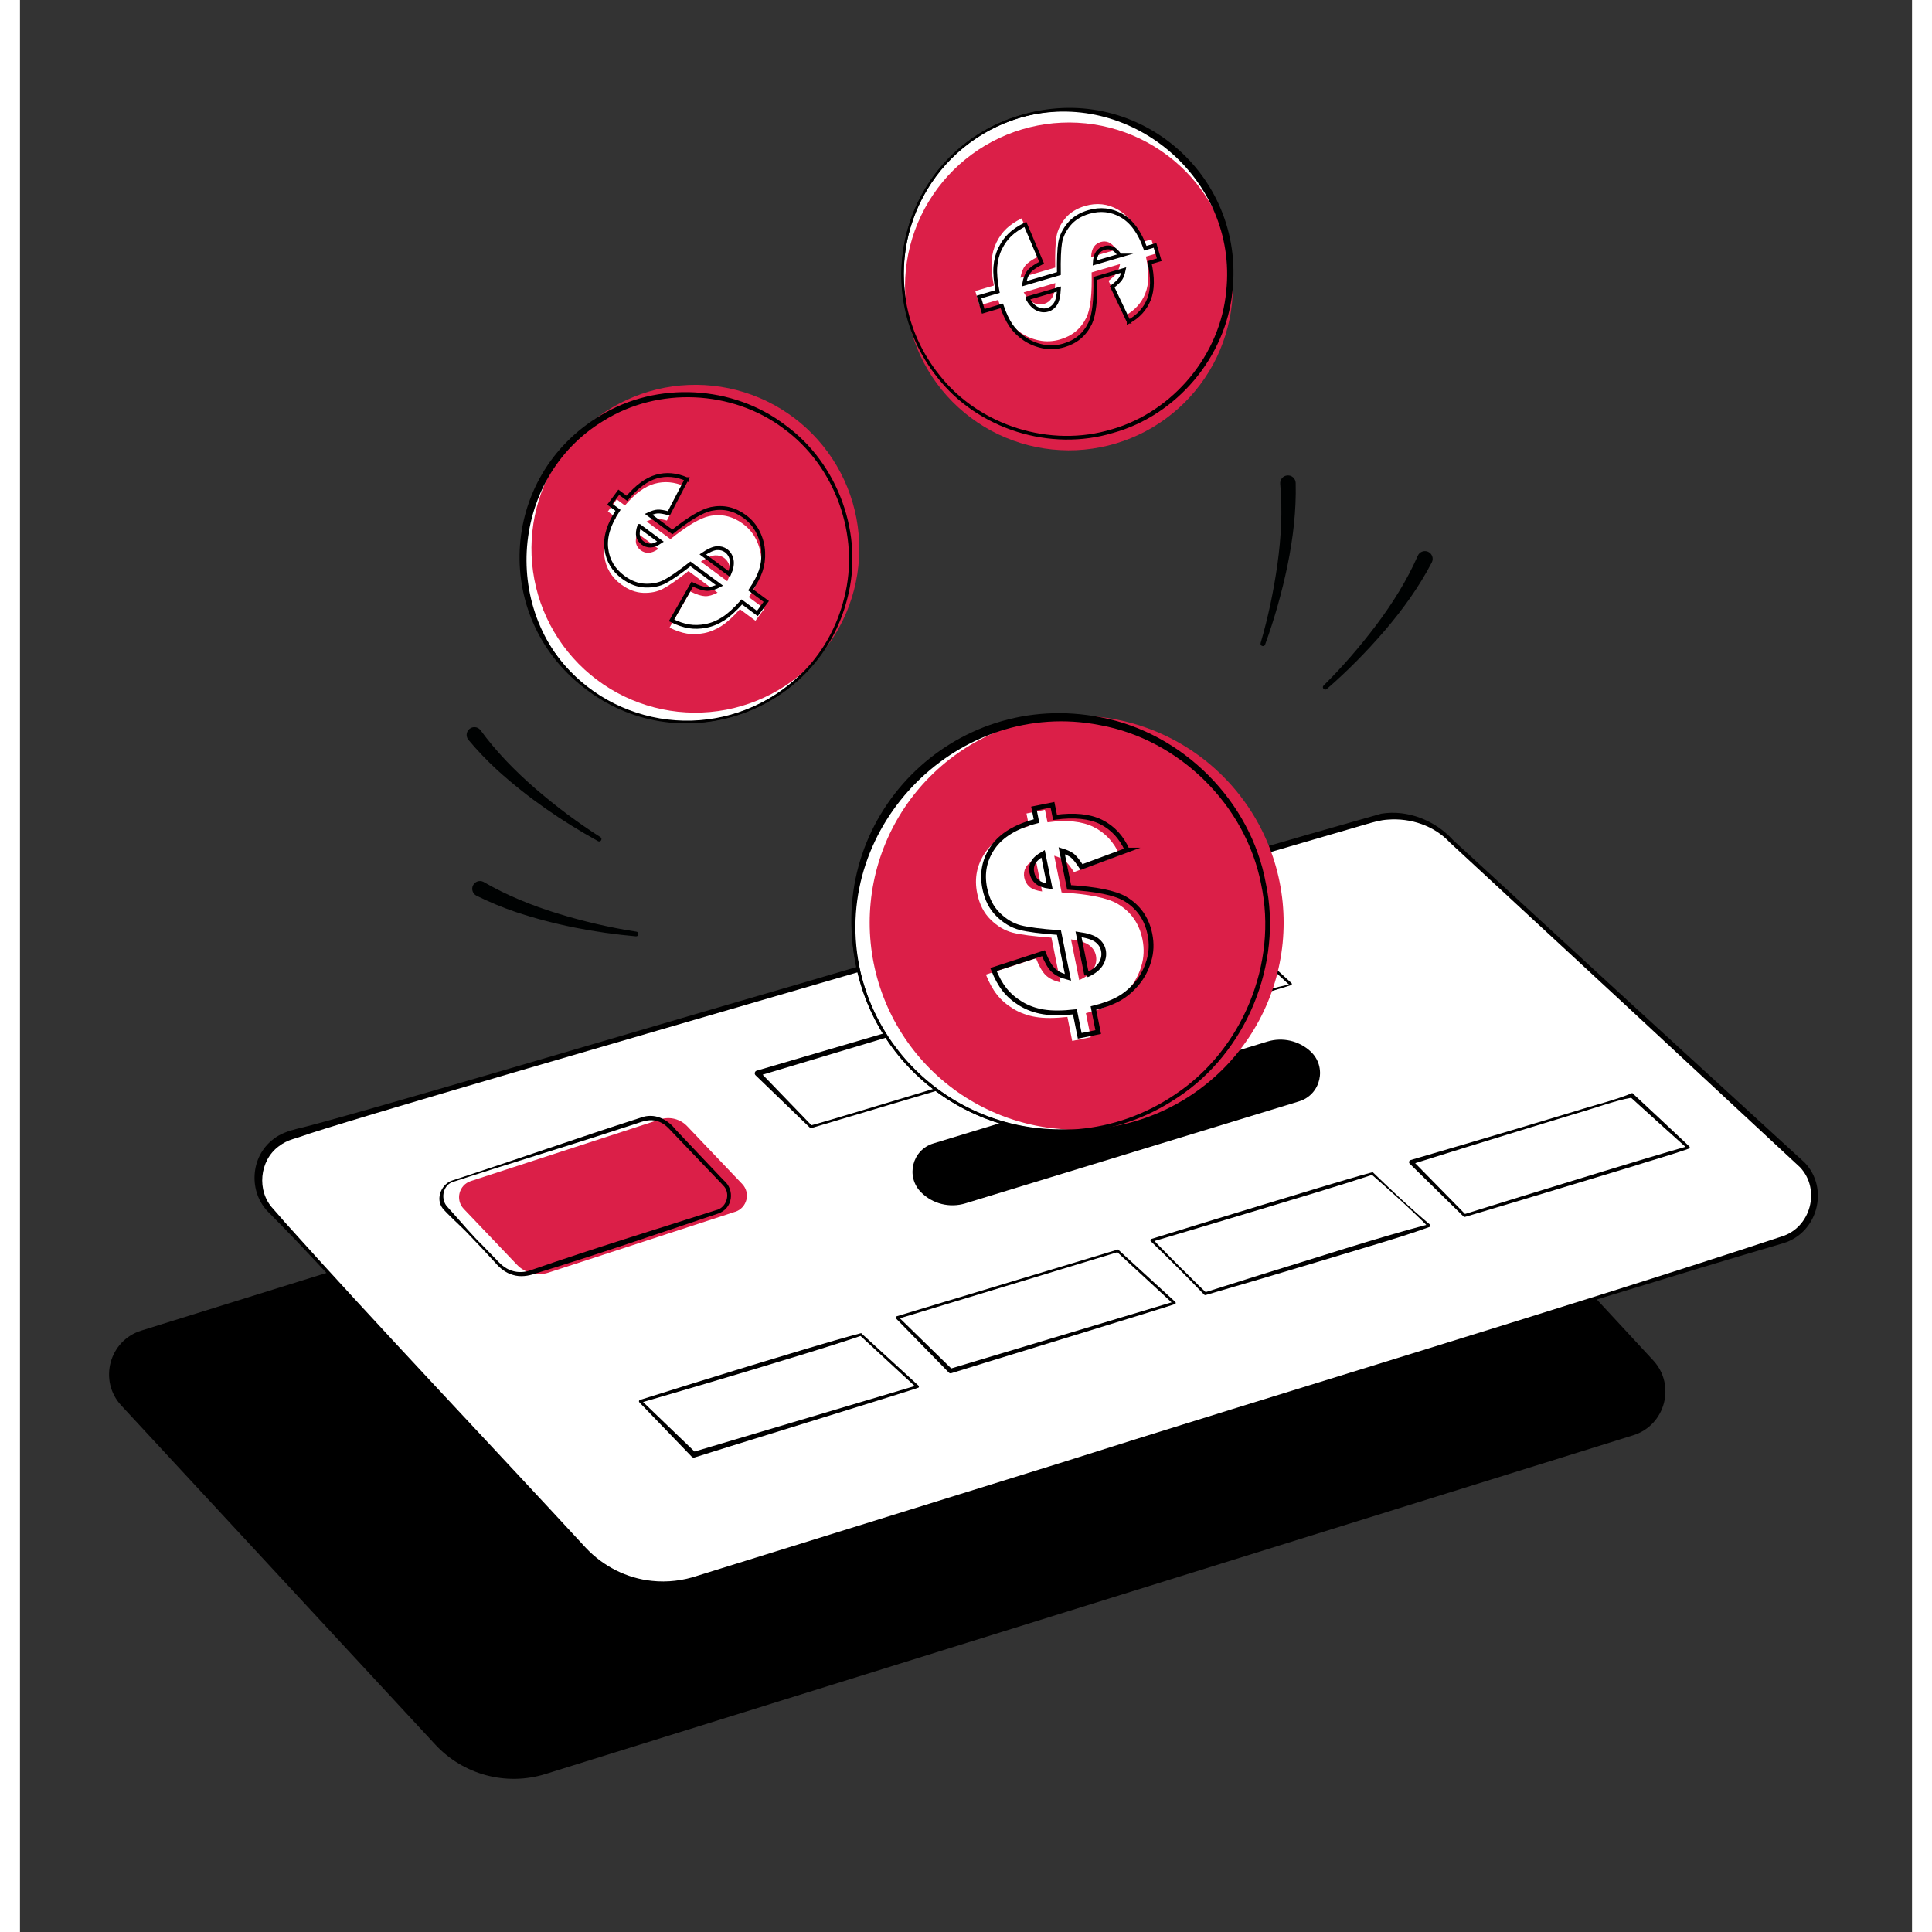
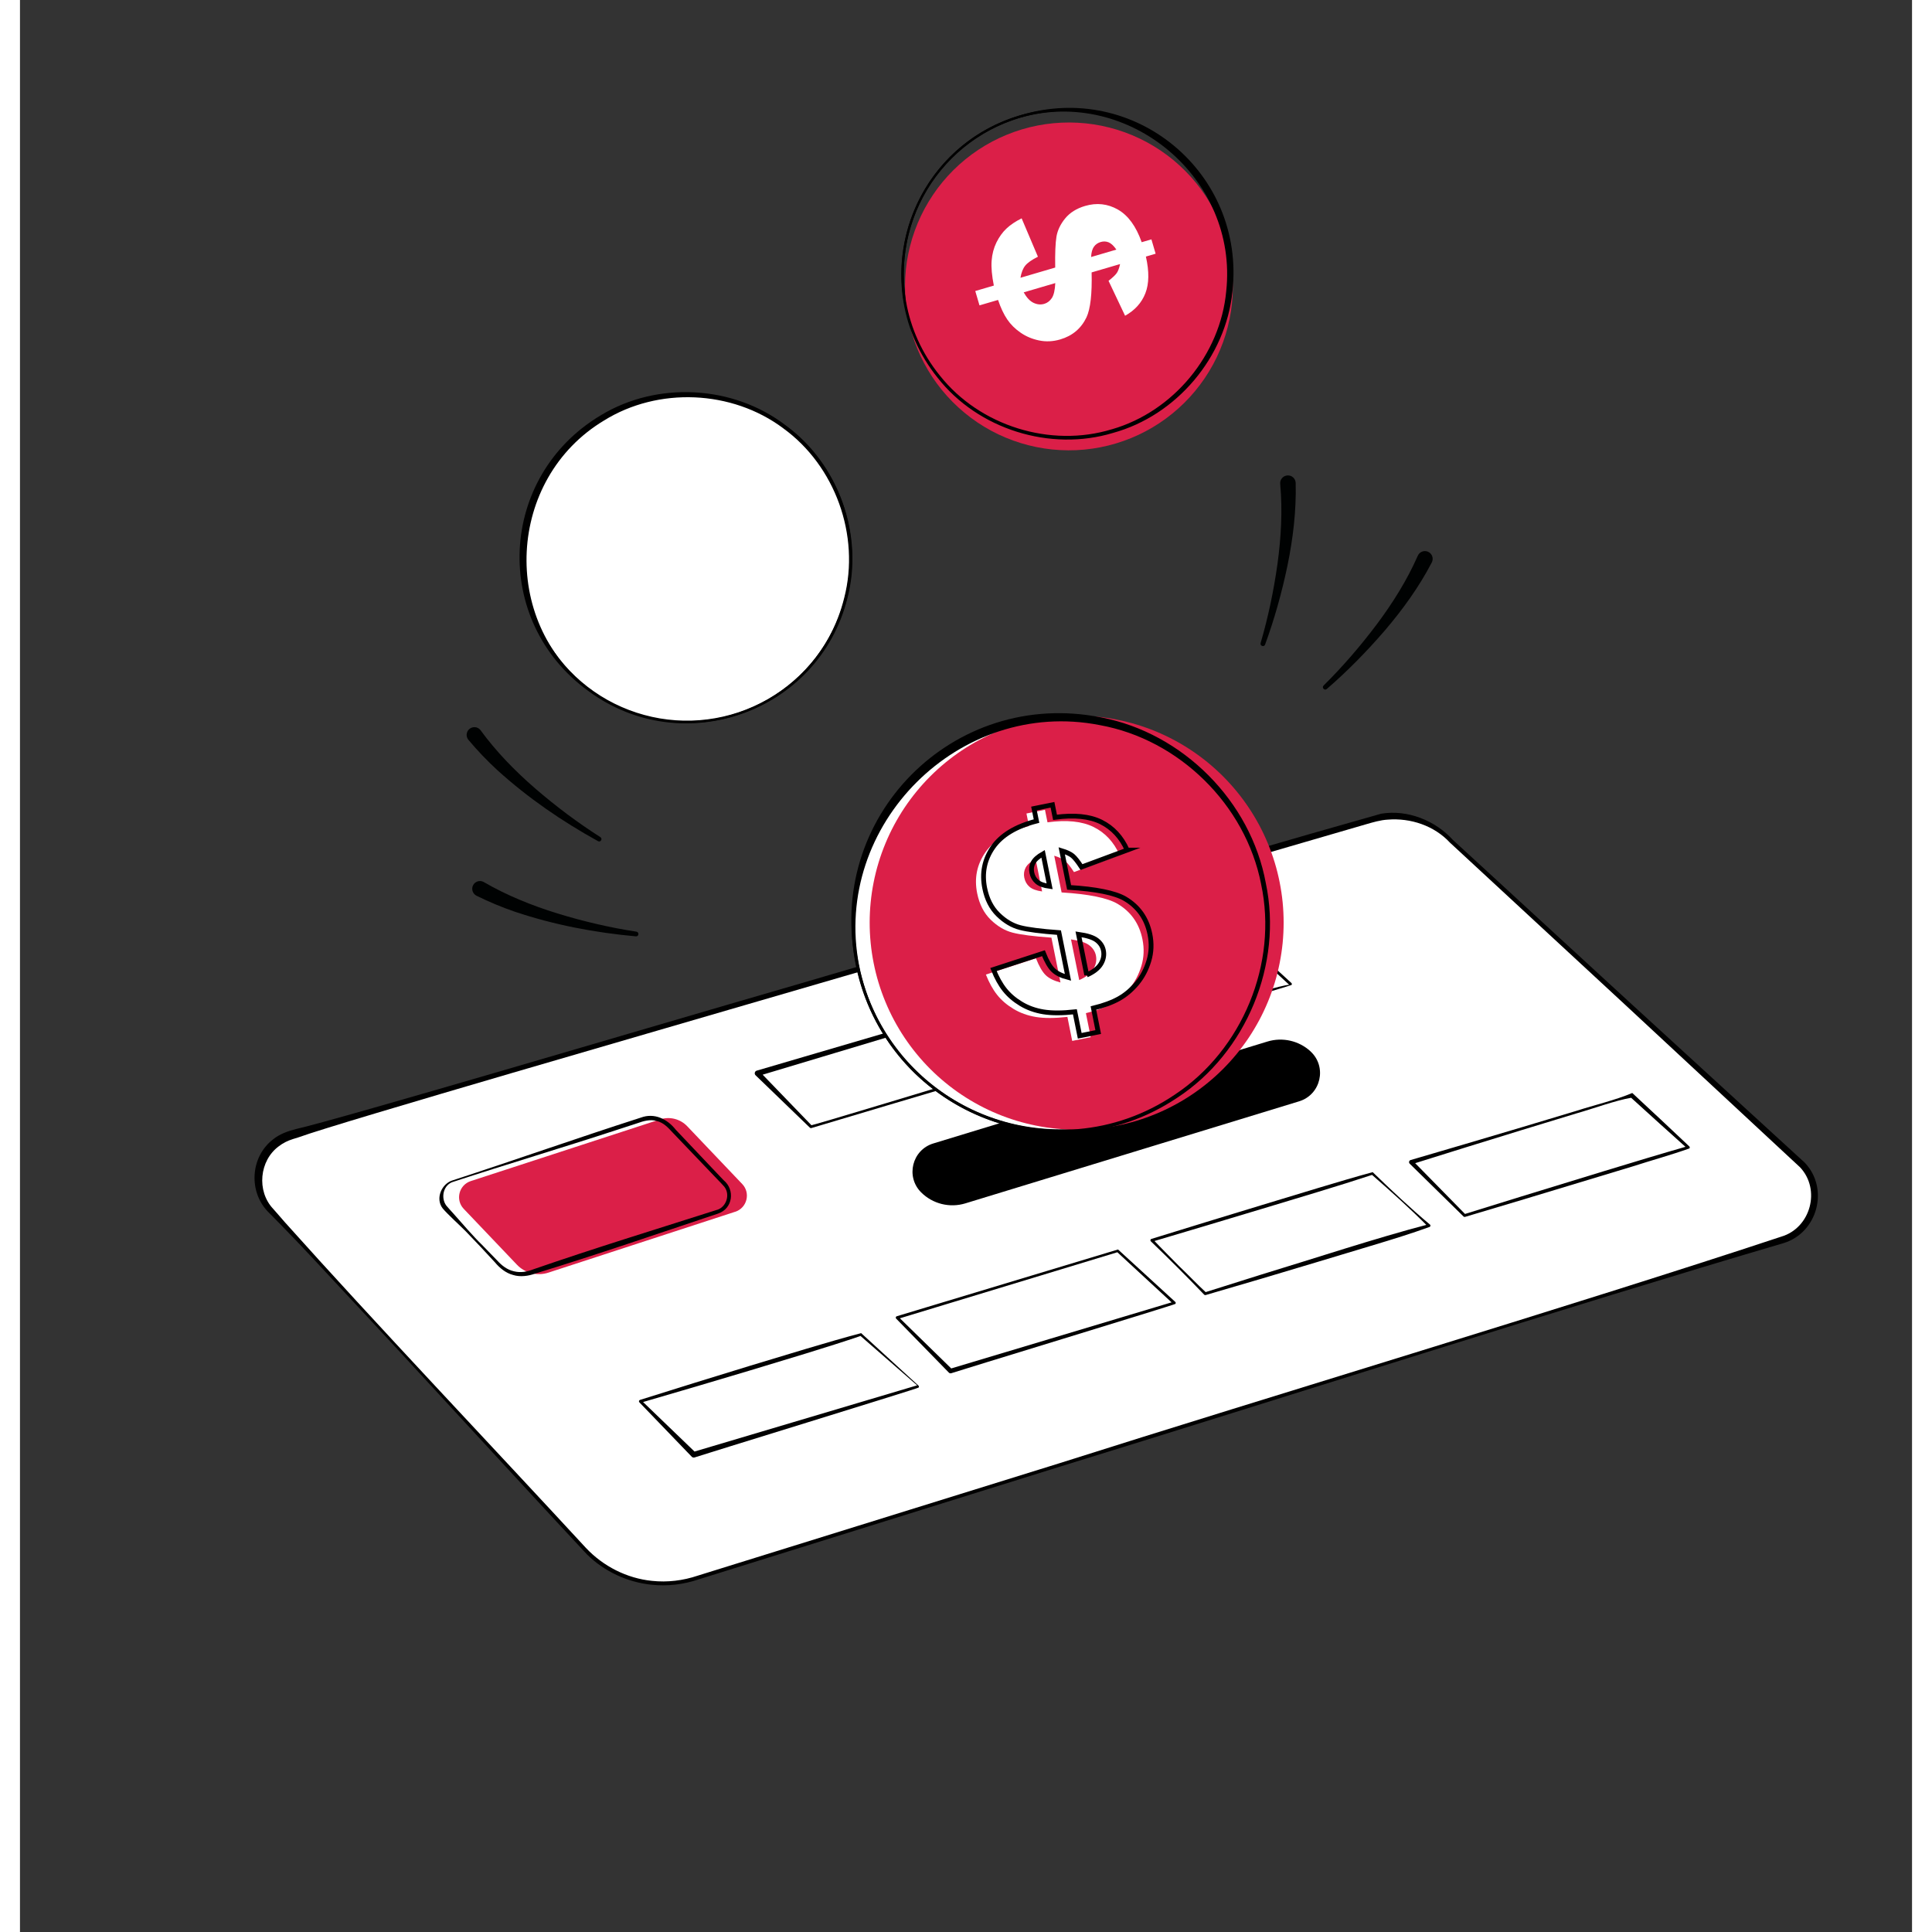
<svg xmlns="http://www.w3.org/2000/svg" width="500" zoomAndPan="magnify" viewBox="0 0 375.12 383.04" height="500" preserveAspectRatio="xMidYMid meet" version="1.2">
  <rect x="0" y="0" width="375.12" height="383.04" fill="#333333" stroke="none" />
  <defs>
    <clipPath id="3dc3d449b6">
-       <path d="M 17.406 194 L 327 194 L 327 352.805 L 17.406 352.805 Z M 17.406 194 " />
-     </clipPath>
+       </clipPath>
    <clipPath id="2f228c4db1">
      <path d="M 174 21.387 L 240 21.387 L 240 87 L 174 87 Z M 174 21.387 " />
    </clipPath>
    <clipPath id="82f1e1782b">
      <path d="M 168 21.387 L 247 21.387 L 247 94 L 168 94 Z M 168 21.387 " />
    </clipPath>
    <clipPath id="f436327bea">
      <path d="M 174 21.387 L 241 21.387 L 241 88 L 174 88 Z M 174 21.387 " />
    </clipPath>
  </defs>
  <g id="28dab43fa1">
    <g clip-rule="nonzero" clip-path="url(#3dc3d449b6)">
      <path style=" stroke:none;fill-rule:nonzero;fill:#000000;fill-opacity:1;" d="M 319.828 284.562 L 104.191 351.715 C 96.395 354.145 87.887 351.871 82.34 345.879 L 20.09 278.664 C 15.547 273.754 17.668 265.789 24.059 263.801 L 243.047 195.605 C 248.801 193.816 255.074 195.488 259.164 199.91 L 323.801 269.703 C 328.344 274.609 326.219 282.578 319.828 284.562 Z M 319.828 284.562 " />
    </g>
    <path style=" stroke:none;fill-rule:nonzero;fill:#ffffff;fill-opacity:1;" d="M 349.414 245.82 L 133.777 312.969 C 125.977 315.402 117.469 313.129 111.922 307.133 L 49.672 239.918 C 45.129 235.012 47.254 227.043 53.641 225.059 L 267.703 162.5 C 273.457 160.707 279.73 162.379 283.82 166.805 L 353.383 230.957 C 357.926 235.867 355.805 243.832 349.414 245.82 Z M 349.414 245.82 " />
    <path style=" stroke:none;fill-rule:nonzero;fill:#000000;fill-opacity:1;" d="M 349.613 246.473 C 308.852 258.438 247.414 278.086 206.23 290.766 L 134.605 313.113 C 131.621 314.133 128.367 314.535 125.207 314.188 C 120.449 313.699 115.887 311.582 112.469 308.234 C 99.348 294.203 77.797 270.594 64.684 256.582 C 60.41 252.016 56.207 247.391 51.82 242.93 L 50.18 241.258 L 49.355 240.422 C 45.262 236.438 45.594 229.363 50.23 225.855 C 51.508 224.812 53.195 224.23 54.766 223.832 C 62.535 222.137 131.066 201.852 140.387 199.164 C 175.305 189.074 235.449 171 269.883 161.324 C 275.117 160.469 280.59 162.664 284.102 166.535 C 284 166.422 318.938 198.555 318.918 198.527 C 318.957 198.566 353.824 230.473 353.855 230.512 C 358.738 235.641 356.426 244.422 349.609 246.473 Z M 349.211 245.172 C 355.012 243.457 357.105 235.84 352.898 231.406 C 353.082 231.582 318.234 199.195 318.273 199.234 C 318.258 199.207 283.535 167.094 283.523 167.074 C 280.402 163.699 275.715 162.141 271.203 162.5 C 269.762 162.57 268.156 163.047 266.766 163.453 C 234.336 172.887 173.707 190.543 140.695 200.156 C 131.188 202.965 63.129 222.59 55.27 225.473 L 54.152 225.82 C 53.09 226.152 52.191 226.59 51.316 227.258 C 47.477 230.086 46.867 236.117 50.191 239.656 C 50.578 240.062 52.078 241.828 52.504 242.305 C 70.207 262.094 94.109 287.266 112.191 306.875 C 115.609 310.52 120.316 312.922 125.293 313.422 C 128.352 313.75 131.449 313.379 134.387 312.387 L 206.035 290.117 C 247.262 277.012 308.664 258.613 349.211 245.172 Z M 349.211 245.172 " />
    <path style=" stroke:none;fill-rule:nonzero;fill:#db1f48;fill-opacity:1;" d="M 141.812 240.238 L 104.758 252.316 C 102.555 253.031 100.133 252.422 98.531 250.746 L 87.98 239.668 C 86.277 237.883 87.027 234.93 89.371 234.164 L 126.922 221.93 C 128.816 221.309 130.902 221.836 132.285 223.285 L 143.195 234.746 C 144.898 236.531 144.148 239.484 141.805 240.25 L 141.805 240.238 Z M 141.812 240.238 " />
    <path style=" stroke:none;fill-rule:nonzero;fill:#000000;fill-opacity:1;" d="M 138.414 240.602 C 126.344 244.633 114.309 248.777 102.145 252.504 C 100.805 252.988 99.172 253.223 97.754 252.773 C 96.312 252.402 95.09 251.379 94.176 250.281 C 92.5 248.438 90.074 245.867 88.359 244.102 C 87.336 243.059 84.715 240.684 83.805 239.574 C 82.27 237.602 83.645 234.59 85.863 233.992 C 98.281 229.941 110.641 225.574 123.082 221.582 C 125.785 220.57 128.348 221.859 130.023 223.988 L 132.941 227.07 L 138.777 233.227 L 139.508 233.992 C 141.812 235.891 141.336 239.625 138.414 240.598 Z M 138.176 239.883 C 140.059 239.32 140.863 236.82 139.637 235.273 C 139.301 234.871 138.609 234.164 138.219 233.762 L 132.355 227.629 L 129.422 224.562 C 128.48 223.543 127.594 222.562 126.23 222.25 C 124.93 221.855 123.566 222.273 122.332 222.715 L 118.301 224.027 C 107.547 227.547 96.703 230.77 85.957 234.289 C 83.934 234.836 83.355 237.473 84.539 239.039 C 84.965 239.559 85.469 240.07 85.91 240.578 C 87.594 242.457 89.848 245.113 91.633 246.836 L 94.586 249.879 C 95.527 250.91 96.57 251.738 97.93 252.047 C 99.281 252.387 100.543 252.141 101.844 251.633 C 113.871 247.473 126.035 243.738 138.16 239.875 L 138.176 239.875 Z M 138.176 239.883 " />
    <path style=" stroke:none;fill-rule:nonzero;fill:#ffffff;fill-opacity:1;" d="M 166.719 264.594 L 177.949 274.926 L 133.586 288.422 L 123 277.832 Z M 166.719 264.594 " />
-     <path style=" stroke:none;fill-rule:nonzero;fill:#000000;fill-opacity:1;" d="M 166.781 264.316 L 178.137 274.711 C 178.25 274.816 178.258 274.992 178.156 275.105 C 178.168 275.246 133.809 288.879 133.75 288.953 C 133.543 289.023 133.324 288.953 133.184 288.809 L 122.797 278.023 C 122.652 277.879 122.719 277.613 122.918 277.551 C 128.379 275.824 139.367 272.41 144.848 270.746 C 151.242 268.828 160.441 265.965 166.789 264.305 L 166.789 264.316 Z M 166.656 264.871 C 160.348 267.027 151.312 269.715 144.871 271.668 C 139.457 273.305 128.516 276.531 123.074 278.102 L 123.195 277.637 L 133.984 288.023 L 133.418 287.879 L 177.867 274.66 L 177.762 275.137 L 166.656 264.875 Z M 166.656 264.871 " />
+     <path style=" stroke:none;fill-rule:nonzero;fill:#000000;fill-opacity:1;" d="M 166.781 264.316 L 178.137 274.711 C 178.25 274.816 178.258 274.992 178.156 275.105 C 178.168 275.246 133.809 288.879 133.75 288.953 C 133.543 289.023 133.324 288.953 133.184 288.809 L 122.797 278.023 C 122.652 277.879 122.719 277.613 122.918 277.551 C 128.379 275.824 139.367 272.41 144.848 270.746 C 151.242 268.828 160.441 265.965 166.789 264.305 L 166.789 264.316 Z M 166.656 264.871 C 160.348 267.027 151.312 269.715 144.871 271.668 C 139.457 273.305 128.516 276.531 123.074 278.102 L 123.195 277.637 L 133.984 288.023 L 133.418 287.879 L 177.867 274.66 L 166.656 264.875 Z M 166.656 264.871 " />
    <path style=" stroke:none;fill-rule:nonzero;fill:#ffffff;fill-opacity:1;" d="M 217.637 248 L 228.863 258.324 L 184.504 271.82 L 173.914 261.23 Z M 217.637 248 " />
    <path style=" stroke:none;fill-rule:nonzero;fill:#000000;fill-opacity:1;" d="M 217.699 247.723 L 229.051 258.117 C 229.164 258.223 229.172 258.398 229.07 258.512 C 229.09 258.645 184.691 272.184 184.633 272.258 C 184.465 272.309 184.289 272.258 184.176 272.148 L 173.715 261.434 C 173.562 261.289 173.633 261.02 173.832 260.961 Z M 217.574 248.27 L 173.996 261.504 L 174.117 261.039 L 184.828 271.5 L 184.371 271.387 L 228.789 258.066 L 228.684 258.543 L 217.578 248.281 L 217.578 248.27 Z M 217.574 248.27 " />
    <path style=" stroke:none;fill-rule:nonzero;fill:#000000;fill-opacity:1;" d="M 255.859 208.445 C 259.188 211.504 257.93 217.023 253.609 218.348 L 187.43 238.582 C 184.328 239.527 180.953 238.688 178.66 236.395 C 175.555 233.289 176.875 227.984 181.078 226.703 L 247.324 206.496 C 250.316 205.586 253.559 206.328 255.859 208.438 Z M 255.859 208.445 " />
    <path style=" stroke:none;fill-rule:nonzero;fill:#ffffff;fill-opacity:1;" d="M 268.129 232.668 L 279.359 242.992 L 234.992 256.488 L 224.402 245.902 Z M 268.129 232.668 " />
    <path style=" stroke:none;fill-rule:nonzero;fill:#000000;fill-opacity:1;" d="M 268.191 232.391 C 271.895 235.965 275.602 239.484 279.547 242.785 C 279.715 242.922 279.652 243.211 279.441 243.262 C 275.801 244.582 272.105 245.719 268.406 246.832 C 262.875 248.508 251.742 251.852 246.199 253.496 L 235.07 256.758 C 234.973 256.789 234.859 256.758 234.789 256.688 C 231.395 253.141 227.746 249.5 224.203 246.102 C 224.051 245.965 224.113 245.68 224.32 245.629 C 229.789 243.934 240.77 240.559 246.25 238.906 C 252.672 236.984 261.832 234.113 268.188 232.391 Z M 268.066 232.938 C 261.758 235.023 252.711 237.715 246.281 239.656 C 240.867 241.301 229.918 244.566 224.492 246.172 L 224.609 245.707 C 226.324 247.523 228.098 249.273 229.844 251.059 C 231.461 252.586 233.582 254.816 235.199 256.293 L 234.914 256.223 L 245.973 252.738 C 256.285 249.613 268.902 245.43 279.281 242.727 L 279.176 243.203 C 275.637 239.629 271.855 236.25 268.074 232.945 L 268.066 232.945 Z M 268.066 232.938 " />
    <path style=" stroke:none;fill-rule:nonzero;fill:#ffffff;fill-opacity:1;" d="M 240.656 184.77 L 251.887 195.098 L 156.812 223.387 L 146.223 212.801 Z M 240.656 184.77 " />
    <path style=" stroke:none;fill-rule:nonzero;fill:#000000;fill-opacity:1;" d="M 240.723 184.5 L 252.074 194.891 C 252.188 194.996 252.195 195.176 252.094 195.285 C 252.145 195.414 156.926 223.586 156.895 223.652 C 156.793 223.684 156.684 223.652 156.617 223.582 L 145.84 213.184 C 145.539 212.906 145.672 212.367 146.074 212.266 L 240.727 184.492 L 240.723 184.492 Z M 240.594 185.043 L 146.379 213.328 L 146.613 212.41 L 157.012 223.188 L 156.734 223.117 C 156.828 223.457 252.84 193.754 251.703 195.305 L 240.602 185.043 Z M 240.594 185.043 " />
    <path style=" stroke:none;fill-rule:nonzero;fill:#ffffff;fill-opacity:1;" d="M 319.547 217.172 L 330.777 227.496 L 286.406 240.992 L 275.82 230.406 Z M 319.547 217.172 " />
    <path style=" stroke:none;fill-rule:nonzero;fill:#000000;fill-opacity:1;" d="M 319.652 216.695 C 323.461 220.219 327.238 223.766 330.965 227.289 C 331.078 227.395 331.082 227.578 330.977 227.691 C 327.309 228.996 323.512 230.035 319.797 231.234 C 314.262 232.906 303.141 236.281 297.605 237.945 L 286.496 241.262 C 286.395 241.293 286.289 241.262 286.215 241.195 L 275.523 230.707 C 275.301 230.492 275.398 230.078 275.699 229.996 C 281.191 228.402 292.203 225.145 297.676 223.512 L 308.641 220.219 C 311.945 219.145 316.426 218.082 319.652 216.699 Z M 319.434 217.645 C 316.379 218.152 311.68 219.879 308.59 220.742 L 297.691 224.066 C 292.27 225.73 281.355 229.109 275.945 230.82 L 276.121 230.109 L 286.609 240.797 L 286.328 240.73 L 297.398 237.297 C 307.703 234.156 320.383 230.184 330.688 227.23 L 330.582 227.711 C 326.824 224.348 323.117 221.004 319.434 217.648 Z M 319.434 217.645 " />
    <path style="fill-rule:nonzero;fill:#ffffff;fill-opacity:1;stroke-width:0.93;stroke-linecap:butt;stroke-linejoin:miter;stroke:#000000;stroke-opacity:1;stroke-miterlimit:10;" d="M 365.53 257.628 C 365.53 259.767 365.424 261.906 365.213 264.032 C 365.008 266.158 364.691 268.271 364.274 270.373 C 363.858 272.468 363.336 274.544 362.72 276.589 C 362.099 278.635 361.377 280.649 360.557 282.626 C 359.742 284.596 358.829 286.53 357.815 288.42 C 356.808 290.303 355.714 292.137 354.52 293.915 C 353.333 295.693 352.065 297.409 350.703 299.063 C 349.348 300.716 347.912 302.302 346.401 303.812 C 344.891 305.323 343.305 306.759 341.652 308.114 C 339.998 309.469 338.282 310.744 336.504 311.931 C 334.726 313.119 332.893 314.219 331.009 315.226 C 329.119 316.239 327.192 317.147 325.215 317.968 C 323.238 318.788 321.224 319.509 319.179 320.125 C 317.133 320.746 315.057 321.269 312.962 321.685 C 310.861 322.102 308.753 322.419 306.621 322.624 C 304.495 322.835 302.356 322.941 300.218 322.941 C 298.079 322.941 295.947 322.835 293.821 322.624 C 291.688 322.419 289.575 322.102 287.48 321.685 C 285.378 321.269 283.308 320.746 281.263 320.125 C 279.218 319.509 277.203 318.788 275.227 317.968 C 273.25 317.147 271.322 316.239 269.433 315.226 C 267.549 314.219 265.715 313.119 263.937 311.931 C 262.159 310.744 260.443 309.469 258.79 308.114 C 257.136 306.759 255.551 305.323 254.04 303.812 C 252.529 302.302 251.093 300.716 249.732 299.063 C 248.377 297.409 247.102 295.693 245.915 293.915 C 244.727 292.137 243.627 290.303 242.62 288.42 C 241.613 286.53 240.699 284.596 239.878 282.626 C 239.064 280.649 238.343 278.635 237.721 276.589 C 237.1 274.544 236.584 272.468 236.167 270.373 C 235.751 268.271 235.434 266.158 235.222 264.032 C 235.017 261.906 234.911 259.767 234.911 257.628 C 234.911 255.49 235.017 253.358 235.222 251.231 C 235.434 249.099 235.751 246.985 236.167 244.89 C 236.584 242.789 237.1 240.719 237.721 238.674 C 238.343 236.622 239.064 234.614 239.878 232.637 C 240.699 230.66 241.613 228.727 242.62 226.843 C 243.627 224.96 244.727 223.126 245.915 221.348 C 247.102 219.57 248.377 217.854 249.732 216.2 C 251.093 214.547 252.529 212.962 254.04 211.451 C 255.551 209.934 257.136 208.504 258.79 207.143 C 260.443 205.787 262.159 204.513 263.937 203.326 C 265.715 202.138 267.549 201.038 269.433 200.031 C 271.322 199.024 273.25 198.11 275.227 197.289 C 277.203 196.475 279.218 195.754 281.263 195.132 C 283.308 194.51 285.378 193.994 287.48 193.578 C 289.575 193.155 291.688 192.844 293.821 192.633 C 295.947 192.428 298.079 192.322 300.218 192.322 C 302.356 192.322 304.495 192.428 306.621 192.633 C 308.753 192.844 310.861 193.155 312.962 193.578 C 315.057 193.994 317.133 194.51 319.179 195.132 C 321.224 195.754 323.238 196.475 325.215 197.289 C 327.192 198.11 329.119 199.024 331.009 200.031 C 332.893 201.038 334.726 202.138 336.504 203.326 C 338.282 204.513 339.998 205.787 341.652 207.143 C 343.305 208.504 344.891 209.934 346.401 211.451 C 347.912 212.962 349.348 214.547 350.703 216.2 C 352.065 217.854 353.333 219.57 354.52 221.348 C 355.714 223.126 356.808 224.96 357.815 226.843 C 358.829 228.727 359.742 230.66 360.557 232.637 C 361.377 234.614 362.099 236.622 362.72 238.674 C 363.336 240.719 363.858 242.789 364.274 244.89 C 364.691 246.985 365.008 249.099 365.213 251.231 C 365.424 253.358 365.53 255.49 365.53 257.628 Z M 365.53 257.628 " transform="matrix(0.628,0,0,0.628,17.663,21.385)" />
    <path style=" stroke:none;fill-rule:nonzero;fill:#db1f48;fill-opacity:1;" d="M 250.535 182.926 C 250.535 184.27 250.469 185.613 250.34 186.949 C 250.207 188.289 250.008 189.613 249.746 190.934 C 249.484 192.25 249.16 193.555 248.77 194.84 C 248.379 196.125 247.926 197.391 247.41 198.633 C 246.898 199.875 246.324 201.086 245.691 202.273 C 245.055 203.457 244.367 204.609 243.621 205.727 C 242.871 206.844 242.074 207.922 241.219 208.961 C 240.367 210 239.465 210.996 238.516 211.945 C 237.566 212.895 236.57 213.797 235.531 214.648 C 234.492 215.504 233.414 216.301 232.297 217.047 C 231.18 217.797 230.027 218.484 228.844 219.117 C 227.656 219.754 226.445 220.328 225.203 220.84 C 223.961 221.355 222.695 221.809 221.41 222.199 C 220.125 222.586 218.824 222.914 217.504 223.176 C 216.188 223.438 214.859 223.637 213.52 223.766 C 212.184 223.898 210.844 223.965 209.5 223.965 C 208.152 223.965 206.812 223.898 205.477 223.766 C 204.137 223.637 202.809 223.438 201.492 223.176 C 200.176 222.914 198.871 222.586 197.586 222.199 C 196.301 221.809 195.035 221.355 193.793 220.84 C 192.551 220.328 191.34 219.754 190.152 219.117 C 188.969 218.484 187.816 217.797 186.699 217.047 C 185.582 216.301 184.504 215.504 183.465 214.648 C 182.426 213.797 181.43 212.895 180.48 211.945 C 179.531 210.996 178.629 210 177.777 208.961 C 176.922 207.922 176.125 206.844 175.375 205.727 C 174.629 204.609 173.941 203.457 173.305 202.273 C 172.672 201.086 172.098 199.875 171.586 198.633 C 171.07 197.391 170.617 196.125 170.227 194.84 C 169.836 193.555 169.512 192.25 169.25 190.934 C 168.988 189.613 168.789 188.289 168.66 186.949 C 168.527 185.613 168.461 184.27 168.461 182.926 C 168.461 181.582 168.527 180.242 168.66 178.906 C 168.789 177.566 168.988 176.238 169.25 174.922 C 169.512 173.602 169.836 172.301 170.227 171.016 C 170.617 169.73 171.07 168.465 171.586 167.223 C 172.098 165.98 172.672 164.77 173.305 163.582 C 173.941 162.398 174.629 161.246 175.375 160.129 C 176.125 159.012 176.922 157.934 177.777 156.895 C 178.629 155.855 179.531 154.859 180.48 153.91 C 181.43 152.961 182.426 152.059 183.465 151.203 C 184.504 150.352 185.582 149.551 186.699 148.805 C 187.816 148.059 188.969 147.367 190.152 146.734 C 191.34 146.102 192.551 145.527 193.793 145.012 C 195.035 144.5 196.301 144.047 197.586 143.656 C 198.871 143.266 200.176 142.941 201.492 142.68 C 202.809 142.418 204.137 142.219 205.477 142.086 C 206.812 141.957 208.152 141.891 209.5 141.891 C 210.844 141.891 212.184 141.957 213.52 142.086 C 214.859 142.219 216.188 142.418 217.504 142.68 C 218.824 142.941 220.125 143.266 221.41 143.656 C 222.695 144.047 223.961 144.5 225.203 145.012 C 226.445 145.527 227.656 146.102 228.844 146.734 C 230.027 147.367 231.18 148.059 232.297 148.805 C 233.414 149.551 234.492 150.352 235.531 151.203 C 236.57 152.059 237.566 152.961 238.516 153.91 C 239.465 154.859 240.367 155.855 241.219 156.895 C 242.074 157.934 242.871 159.012 243.621 160.129 C 244.367 161.246 245.055 162.398 245.691 163.582 C 246.324 164.77 246.898 165.98 247.41 167.223 C 247.926 168.465 248.379 169.73 248.77 171.016 C 249.16 172.301 249.484 173.602 249.746 174.922 C 250.008 176.238 250.207 177.566 250.34 178.906 C 250.469 180.242 250.535 181.582 250.535 182.926 Z M 250.535 182.926 " />
    <path style=" stroke:none;fill-rule:nonzero;fill:#000000;fill-opacity:1;" d="M 247 175.078 C 250.398 191.145 243.152 208.695 229.398 217.668 C 204.992 233.98 171.609 220.164 165.785 191.422 C 159.496 162.098 185.012 136.367 214.367 142.234 C 230.574 145.348 244.027 158.848 247 175.078 Z M 246.066 175.27 C 242.988 159.551 229.812 146.59 214.066 143.758 C 186.273 138.316 161.027 163.523 166.348 191.309 C 171.98 219.754 204.969 233.238 228.957 217.023 C 242.367 208.148 249.441 190.996 246.062 175.27 Z M 246.066 175.27 " />
    <path style=" stroke:none;fill-rule:nonzero;fill:#ffffff;fill-opacity:1;" d="M 218.031 169.531 L 208.969 172.898 C 208.262 171.805 207.668 171.062 207.203 170.676 C 206.734 170.293 206.016 169.953 205.051 169.656 L 206.512 176.934 C 211.887 177.266 215.582 178.012 217.59 179.184 C 220.262 180.758 221.914 183.102 222.543 186.227 C 222.914 188.055 222.844 189.812 222.336 191.504 C 221.828 193.195 221.047 194.676 219.984 195.961 C 218.922 197.234 217.73 198.254 216.398 199 C 215.066 199.75 213.375 200.371 211.332 200.871 L 212.289 205.629 L 208.617 206.371 L 207.664 201.613 C 205.156 201.891 203.078 201.898 201.426 201.629 C 199.77 201.355 198.289 200.824 196.969 200.023 C 195.648 199.227 194.57 198.297 193.727 197.234 C 192.883 196.172 192.145 194.836 191.504 193.219 L 201.426 189.988 C 202.059 191.594 202.707 192.703 203.367 193.34 C 204.023 193.973 205 194.457 206.289 194.789 L 204.496 185.898 C 200.922 185.641 198.352 185.309 196.801 184.906 C 195.242 184.504 193.797 183.648 192.449 182.336 C 191.105 181.031 190.215 179.281 189.773 177.102 C 189.172 174.117 189.719 171.41 191.402 168.984 C 193.086 166.559 195.969 164.824 200.047 163.773 L 199.547 161.285 L 203.215 160.547 L 203.719 163.035 C 207.52 162.512 210.574 162.828 212.867 163.965 C 215.164 165.105 216.883 166.961 218.023 169.52 L 218.023 169.531 Z M 201.348 170.273 C 200.348 170.844 199.691 171.43 199.375 172.039 C 199.062 172.648 198.973 173.301 199.117 174.012 C 199.27 174.754 199.609 175.355 200.141 175.812 C 200.676 176.281 201.512 176.586 202.648 176.738 Z M 210.008 194.312 C 211.371 193.711 212.309 192.969 212.82 192.109 C 213.336 191.242 213.5 190.355 213.32 189.449 C 213.16 188.656 212.734 187.984 212.035 187.438 C 211.344 186.887 210.125 186.488 208.379 186.246 L 210.008 194.32 Z M 210.008 194.312 " />
    <path style="fill:none;stroke-width:1.51;stroke-linecap:butt;stroke-linejoin:miter;stroke:#000000;stroke-opacity:1;stroke-miterlimit:10;" d="M 321.423 234.322 L 307 239.681 C 305.869 237.94 304.93 236.759 304.19 236.137 C 303.438 235.528 302.3 234.987 300.758 234.521 L 303.09 246.103 C 311.638 246.631 317.519 247.831 320.72 249.677 C 324.972 252.189 327.602 255.919 328.603 260.892 C 329.187 263.802 329.082 266.599 328.267 269.291 C 327.459 271.983 326.222 274.339 324.531 276.378 C 322.84 278.411 320.938 280.027 318.818 281.221 C 316.698 282.408 314.012 283.403 310.761 284.199 L 312.278 291.77 L 306.441 292.952 L 304.917 285.38 C 300.933 285.821 297.619 285.827 294.989 285.398 C 292.36 284.969 289.997 284.118 287.902 282.85 C 285.801 281.581 284.079 280.102 282.743 278.411 C 281.4 276.72 280.219 274.588 279.199 272.02 L 294.989 266.879 C 296.003 269.428 297.028 271.199 298.079 272.213 C 299.13 273.22 300.678 273.991 302.729 274.519 L 299.882 260.37 C 294.187 259.96 290.103 259.431 287.629 258.791 C 285.148 258.151 282.848 256.789 280.71 254.7 C 278.571 252.618 277.147 249.839 276.451 246.37 C 275.488 241.62 276.358 237.312 279.037 233.452 C 281.723 229.591 286.311 226.831 292.801 225.159 L 291.999 221.199 L 297.843 220.017 L 298.639 223.978 C 304.687 223.151 309.549 223.648 313.198 225.457 C 316.86 227.279 319.589 230.232 321.41 234.297 L 321.41 234.322 Z M 294.871 235.491 C 293.28 236.398 292.229 237.331 291.732 238.301 C 291.228 239.271 291.092 240.309 291.322 241.44 C 291.558 242.621 292.099 243.579 292.95 244.312 C 293.802 245.052 295.132 245.537 296.941 245.779 Z M 308.647 273.748 C 310.817 272.791 312.309 271.61 313.13 270.242 C 313.95 268.862 314.211 267.451 313.919 266.009 C 313.671 264.753 312.993 263.677 311.88 262.807 C 310.767 261.93 308.84 261.303 306.061 260.911 L 308.647 273.761 Z M 308.647 273.748 " transform="matrix(0.628,0,0,0.628,17.663,21.385)" />
    <path style="fill-rule:nonzero;fill:#ffffff;fill-opacity:1;stroke-width:0.73;stroke-linecap:butt;stroke-linejoin:miter;stroke:#000000;stroke-opacity:1;stroke-miterlimit:10;" d="M 234.001 142.163 C 233.997 143.854 233.919 145.544 233.753 147.231 C 233.582 148.917 233.336 150.59 233.004 152.247 C 232.677 153.911 232.265 155.554 231.772 157.176 C 231.278 158.797 230.712 160.386 230.065 161.954 C 229.418 163.516 228.691 165.044 227.89 166.539 C 227.096 168.034 226.222 169.484 225.281 170.894 C 224.34 172.304 223.332 173.663 222.263 174.97 C 221.188 176.277 220.052 177.533 218.849 178.731 C 217.653 179.929 216.402 181.063 215.091 182.14 C 213.78 183.216 212.421 184.223 211.014 185.166 C 209.607 186.103 208.152 186.977 206.662 187.775 C 205.166 188.573 203.635 189.295 202.074 189.942 C 200.508 190.588 198.912 191.159 197.294 191.655 C 195.675 192.145 194.028 192.553 192.371 192.886 C 190.707 193.219 189.034 193.464 187.35 193.629 C 185.666 193.799 183.972 193.883 182.281 193.879 C 180.589 193.882 178.894 193.797 177.213 193.632 C 175.526 193.466 173.854 193.215 172.19 192.888 C 170.526 192.556 168.89 192.143 167.268 191.65 C 165.646 191.163 164.051 190.59 162.49 189.943 C 160.922 189.296 159.393 188.569 157.898 187.775 C 156.403 186.974 154.953 186.107 153.543 185.166 C 152.139 184.225 150.78 183.216 149.467 182.141 C 148.16 181.066 146.904 179.93 145.706 178.734 C 144.509 177.531 143.374 176.281 142.298 174.969 C 141.227 173.665 140.22 172.305 139.277 170.892 C 138.334 169.485 137.466 168.037 136.668 166.541 C 135.871 165.044 135.142 163.519 134.496 161.952 C 133.849 160.386 133.278 158.796 132.788 157.172 C 132.292 155.554 131.884 153.913 131.551 152.249 C 131.225 150.586 130.973 148.912 130.808 147.228 C 130.644 145.545 130.561 143.857 130.558 142.159 C 130.562 140.468 130.64 138.778 130.812 137.091 C 130.977 135.404 131.223 133.732 131.555 132.068 C 131.881 130.411 132.294 128.768 132.787 127.146 C 133.28 125.524 133.847 123.936 134.494 122.368 C 135.148 120.8 135.868 119.272 136.669 117.777 C 137.463 116.288 138.337 114.832 139.278 113.428 C 140.219 112.017 141.227 110.659 142.302 109.352 C 143.377 108.038 144.513 106.789 145.71 105.591 C 146.906 104.393 148.157 103.252 149.468 102.182 C 150.779 101.106 152.138 100.099 153.545 99.155 C 154.952 98.218 156.407 97.345 157.897 96.547 C 159.393 95.749 160.924 95.027 162.485 94.374 C 164.051 93.727 165.647 93.156 167.265 92.666 C 168.89 92.177 170.531 91.763 172.188 91.436 C 173.851 91.103 175.525 90.857 177.209 90.687 C 178.899 90.522 180.587 90.439 182.278 90.443 C 183.976 90.44 185.665 90.525 187.352 90.69 C 189.033 90.855 190.711 91.101 192.369 91.434 C 194.033 91.766 195.676 92.173 197.291 92.666 C 198.913 93.159 200.508 93.732 202.069 94.379 C 203.637 95.026 205.166 95.746 206.661 96.547 C 208.156 97.347 209.605 98.215 211.016 99.156 C 212.42 100.097 213.779 101.105 215.092 102.181 C 216.399 103.256 217.655 104.391 218.853 105.588 C 220.051 106.784 221.185 108.041 222.261 109.346 C 223.332 110.657 224.345 112.016 225.282 113.423 C 226.225 114.836 227.093 116.285 227.89 117.781 C 228.695 119.271 229.417 120.803 230.063 122.369 C 230.71 123.93 231.281 125.525 231.771 127.143 C 232.266 128.768 232.675 130.409 233.008 132.072 C 233.334 133.73 233.586 135.403 233.75 137.093 C 233.915 138.777 233.998 140.465 234.001 142.163 Z M 234.001 142.163 " transform="matrix(0.628,-0.018,0.018,0.628,15.213,24.621)" />
-     <path style=" stroke:none;fill-rule:nonzero;fill:#db1f48;fill-opacity:1;" d="M 134.168 76.297 C 135.234 76.305 136.297 76.367 137.355 76.48 C 138.414 76.59 139.461 76.758 140.504 76.973 C 141.547 77.188 142.574 77.457 143.59 77.773 C 144.609 78.09 145.605 78.457 146.586 78.871 C 147.566 79.285 148.523 79.75 149.457 80.258 C 150.391 80.77 151.301 81.32 152.18 81.922 C 153.059 82.52 153.906 83.16 154.727 83.84 C 155.543 84.523 156.324 85.242 157.07 86.004 C 157.816 86.762 158.523 87.555 159.191 88.383 C 159.863 89.211 160.488 90.07 161.07 90.961 C 161.656 91.852 162.195 92.766 162.688 93.711 C 163.184 94.652 163.629 95.617 164.027 96.602 C 164.43 97.59 164.777 98.594 165.078 99.613 C 165.379 100.637 165.629 101.668 165.828 102.715 C 166.027 103.762 166.176 104.812 166.27 105.871 C 166.367 106.934 166.41 107.996 166.398 109.059 C 166.391 110.125 166.332 111.184 166.219 112.242 C 166.105 113.301 165.941 114.352 165.723 115.395 C 165.508 116.438 165.242 117.465 164.922 118.48 C 164.605 119.496 164.238 120.496 163.824 121.477 C 163.41 122.457 162.945 123.414 162.438 124.348 C 161.93 125.281 161.375 126.188 160.777 127.07 C 160.176 127.949 159.535 128.797 158.855 129.613 C 158.172 130.434 157.453 131.215 156.695 131.961 C 155.934 132.707 155.141 133.414 154.312 134.082 C 153.484 134.75 152.625 135.379 151.734 135.961 C 150.848 136.547 149.93 137.086 148.988 137.578 C 148.043 138.074 147.078 138.52 146.094 138.918 C 145.105 139.316 144.102 139.668 143.082 139.969 C 142.059 140.27 141.027 140.52 139.98 140.719 C 138.938 140.918 137.883 141.062 136.824 141.16 C 135.762 141.254 134.699 141.301 133.637 141.289 C 132.574 141.281 131.512 141.219 130.453 141.109 C 129.395 140.996 128.344 140.828 127.301 140.613 C 126.258 140.398 125.23 140.129 124.215 139.812 C 123.199 139.496 122.199 139.129 121.223 138.715 C 120.242 138.301 119.285 137.836 118.348 137.328 C 117.414 136.816 116.508 136.266 115.629 135.664 C 114.746 135.066 113.898 134.426 113.082 133.746 C 112.266 133.062 111.48 132.344 110.734 131.582 C 109.988 130.824 109.281 130.031 108.613 129.203 C 107.945 128.375 107.32 127.516 106.734 126.625 C 106.152 125.734 105.613 124.82 105.117 123.879 C 104.625 122.934 104.176 121.969 103.777 120.984 C 103.379 119.996 103.027 118.992 102.727 117.973 C 102.426 116.949 102.176 115.918 101.98 114.871 C 101.781 113.824 101.633 112.773 101.535 111.715 C 101.441 110.652 101.398 109.59 101.406 108.527 C 101.414 107.461 101.477 106.402 101.59 105.344 C 101.703 104.285 101.867 103.234 102.082 102.191 C 102.297 101.148 102.566 100.121 102.883 99.105 C 103.199 98.09 103.566 97.09 103.98 96.109 C 104.398 95.129 104.859 94.172 105.367 93.238 C 105.879 92.305 106.434 91.398 107.031 90.516 C 107.629 89.637 108.27 88.789 108.953 87.973 C 109.633 87.152 110.355 86.371 111.113 85.625 C 111.871 84.879 112.664 84.172 113.492 83.504 C 114.32 82.836 115.18 82.207 116.07 81.625 C 116.961 81.039 117.875 80.5 118.82 80.008 C 119.762 79.512 120.727 79.066 121.715 78.668 C 122.699 78.27 123.703 77.918 124.727 77.617 C 125.746 77.316 126.777 77.066 127.824 76.867 C 128.871 76.668 129.922 76.523 130.984 76.426 C 132.043 76.332 133.105 76.289 134.168 76.297 Z M 134.168 76.297 " />
    <path style=" stroke:none;fill-rule:nonzero;fill:#000000;fill-opacity:1;" d="M 151.758 84.297 C 162.277 91.941 167.359 106.082 164.031 118.66 C 158.352 141.211 131.426 150.805 112.727 137.027 C 93.469 123.129 94.781 94.48 115.152 82.336 C 126.324 75.547 141.387 76.352 151.758 84.297 Z M 151.309 84.898 C 141.145 77.312 126.531 76.68 115.773 83.383 C 96.551 94.953 95.121 123.145 112.988 136.656 C 131.414 150.367 157.938 140.785 163.422 118.508 C 166.594 106.176 161.629 92.355 151.301 84.898 Z M 151.309 84.898 " />
    <path style=" stroke:none;fill-rule:nonzero;fill:#ffffff;fill-opacity:1;" d="M 131.789 96.418 L 128.258 103.203 C 127.262 102.934 126.52 102.812 126.039 102.84 C 125.559 102.863 124.961 103.047 124.23 103.383 L 128.957 106.883 C 132.285 104.227 134.855 102.707 136.66 102.324 C 139.066 101.828 141.285 102.336 143.309 103.832 C 144.496 104.711 145.387 105.777 145.992 107.043 C 146.594 108.305 146.922 109.594 146.977 110.906 C 147.035 112.219 146.871 113.449 146.48 114.602 C 146.098 115.75 145.434 117.012 144.496 118.391 L 147.582 120.676 L 145.816 123.066 L 142.73 120.777 C 141.402 122.273 140.184 123.379 139.074 124.102 C 137.961 124.816 136.805 125.297 135.605 125.527 C 134.402 125.762 133.273 125.785 132.219 125.609 C 131.16 125.434 130.012 125.039 128.781 124.43 L 132.895 117.258 C 134.121 117.863 135.094 118.168 135.816 118.195 C 136.539 118.219 137.371 117.988 138.305 117.496 L 132.539 113.223 C 130.301 114.973 128.617 116.141 127.484 116.73 C 126.363 117.32 125.055 117.586 123.566 117.535 C 122.082 117.477 120.629 116.934 119.211 115.883 C 117.27 114.449 116.152 112.57 115.855 110.254 C 115.555 107.934 116.328 105.383 118.168 102.598 L 116.555 101.406 L 118.32 99.016 L 119.934 100.219 C 121.895 97.895 123.848 96.453 125.801 95.906 C 127.758 95.359 129.754 95.531 131.785 96.43 L 131.785 96.418 Z M 122.383 105.711 C 122.094 106.578 122.027 107.273 122.164 107.797 C 122.301 108.316 122.598 108.75 123.062 109.09 C 123.547 109.449 124.066 109.617 124.629 109.605 C 125.188 109.594 125.84 109.328 126.594 108.82 L 122.395 105.711 Z M 140.234 115.234 C 140.711 114.156 140.871 113.223 140.719 112.445 C 140.562 111.668 140.191 111.059 139.602 110.617 C 139.086 110.238 138.48 110.07 137.777 110.113 C 137.074 110.156 136.152 110.574 134.996 111.359 Z M 140.234 115.234 " />
-     <path style="fill:none;stroke-width:1.2;stroke-linecap:butt;stroke-linejoin:miter;stroke:#000000;stroke-opacity:1;stroke-miterlimit:10;" d="M 182.349 117.212 L 176.729 128.011 C 175.138 127.582 173.963 127.389 173.198 127.432 C 172.427 127.47 171.482 127.762 170.32 128.303 L 177.842 133.873 C 183.139 129.639 187.229 127.221 190.101 126.612 C 193.931 125.822 197.462 126.63 200.682 129.011 C 202.572 130.41 203.99 132.107 204.953 134.122 C 205.91 136.129 206.433 138.181 206.52 140.27 C 206.613 142.359 206.352 144.323 205.73 146.151 C 205.121 147.979 204.058 149.993 202.572 152.181 L 207.477 155.818 L 204.667 159.622 L 199.762 155.979 C 197.648 158.36 195.709 160.12 193.937 161.27 C 192.172 162.407 190.331 163.172 188.423 163.539 C 186.508 163.912 184.712 163.949 183.033 163.669 C 181.348 163.39 179.521 162.762 177.562 161.792 L 184.109 150.378 C 186.061 151.342 187.609 151.833 188.759 151.87 C 189.909 151.907 191.233 151.541 192.719 150.757 L 183.543 143.963 C 179.981 146.741 177.301 148.6 175.498 149.539 C 173.708 150.478 171.632 150.9 169.263 150.82 C 166.888 150.732 164.588 149.862 162.331 148.19 C 159.242 145.908 157.458 142.918 156.991 139.232 C 156.513 135.539 157.737 131.479 160.672 127.047 L 158.098 125.151 L 160.908 121.359 L 163.482 123.261 C 166.602 119.562 169.711 117.268 172.819 116.398 C 175.927 115.527 179.11 115.801 182.343 117.231 L 182.343 117.212 Z M 167.379 131.989 C 166.919 133.369 166.808 134.482 167.031 135.309 C 167.249 136.142 167.721 136.832 168.461 137.373 C 169.232 137.939 170.059 138.212 170.948 138.187 C 171.843 138.169 172.881 137.752 174.081 136.938 L 167.398 131.989 Z M 195.79 147.152 C 196.548 145.43 196.803 143.95 196.561 142.713 C 196.312 141.47 195.721 140.5 194.783 139.797 C 193.962 139.201 192.998 138.927 191.879 139.002 C 190.76 139.07 189.287 139.729 187.447 140.979 Z M 195.79 147.152 " transform="matrix(0.628,0,0,0.628,17.663,21.385)" />
    <g clip-rule="nonzero" clip-path="url(#2f228c4db1)">
-       <path style=" stroke:none;fill-rule:nonzero;fill:#ffffff;fill-opacity:1;" d="M 221.387 24.93 C 222.348 25.387 223.285 25.887 224.199 26.438 C 225.113 26.984 225.996 27.574 226.852 28.211 C 227.703 28.844 228.527 29.52 229.316 30.234 C 230.102 30.949 230.855 31.699 231.57 32.488 C 232.281 33.277 232.957 34.102 233.59 34.957 C 234.223 35.812 234.816 36.695 235.363 37.609 C 235.906 38.523 236.41 39.461 236.863 40.422 C 237.316 41.383 237.723 42.367 238.082 43.367 C 238.441 44.371 238.75 45.391 239.008 46.422 C 239.266 47.453 239.473 48.496 239.629 49.551 C 239.781 50.602 239.887 51.66 239.938 52.723 C 239.992 53.785 239.988 54.852 239.938 55.914 C 239.883 56.977 239.781 58.035 239.621 59.086 C 239.465 60.141 239.258 61.184 239 62.215 C 238.738 63.246 238.43 64.262 238.07 65.266 C 237.715 66.266 237.305 67.25 236.852 68.211 C 236.395 69.172 235.895 70.109 235.344 71.023 C 234.797 71.938 234.207 72.82 233.57 73.676 C 232.938 74.527 232.262 75.352 231.547 76.137 C 230.832 76.926 230.082 77.68 229.293 78.395 C 228.504 79.105 227.68 79.781 226.824 80.414 C 225.969 81.047 225.086 81.637 224.172 82.184 C 223.258 82.73 222.32 83.234 221.359 83.688 C 220.398 84.141 219.414 84.547 218.414 84.906 C 217.41 85.266 216.395 85.574 215.359 85.832 C 214.328 86.09 213.285 86.297 212.23 86.453 C 211.18 86.605 210.121 86.711 209.059 86.762 C 207.996 86.812 206.93 86.812 205.867 86.762 C 204.805 86.707 203.746 86.602 202.695 86.445 C 201.641 86.289 200.598 86.082 199.566 85.824 C 198.535 85.562 197.52 85.254 196.516 84.895 C 195.516 84.535 194.531 84.129 193.57 83.676 C 192.609 83.219 191.672 82.715 190.758 82.168 C 189.844 81.621 188.961 81.031 188.105 80.395 C 187.254 79.762 186.43 79.086 185.645 78.371 C 184.855 77.656 184.102 76.906 183.391 76.117 C 182.676 75.328 182 74.504 181.367 73.648 C 180.734 72.793 180.145 71.91 179.598 70.996 C 179.051 70.082 178.547 69.145 178.094 68.184 C 177.641 67.223 177.234 66.238 176.875 65.234 C 176.516 64.234 176.207 63.215 175.949 62.184 C 175.691 61.152 175.484 60.109 175.328 59.055 C 175.176 58.004 175.07 56.945 175.02 55.883 C 174.969 54.82 174.969 53.754 175.02 52.691 C 175.074 51.629 175.18 50.57 175.336 49.52 C 175.492 48.465 175.699 47.422 175.957 46.391 C 176.219 45.359 176.527 44.34 176.887 43.34 C 177.246 42.336 177.652 41.355 178.105 40.395 C 178.562 39.434 179.066 38.496 179.613 37.582 C 180.16 36.668 180.75 35.785 181.387 34.93 C 182.02 34.078 182.695 33.254 183.41 32.465 C 184.125 31.68 184.875 30.926 185.664 30.211 C 186.453 29.5 187.277 28.824 188.133 28.191 C 188.988 27.559 189.871 26.965 190.785 26.418 C 191.699 25.875 192.637 25.371 193.598 24.918 C 194.559 24.465 195.543 24.059 196.547 23.699 C 197.547 23.34 198.566 23.031 199.598 22.773 C 200.629 22.516 201.672 22.309 202.727 22.152 C 203.777 22 204.836 21.895 205.898 21.844 C 206.961 21.789 208.027 21.793 209.09 21.844 C 210.152 21.898 211.211 22 212.262 22.16 C 213.316 22.316 214.359 22.523 215.391 22.781 C 216.422 23.043 217.441 23.352 218.441 23.711 C 219.445 24.066 220.426 24.477 221.387 24.93 Z M 221.387 24.93 " />
-     </g>
+       </g>
    <g clip-rule="nonzero" clip-path="url(#82f1e1782b)">
      <path style="fill:none;stroke-width:0.73;stroke-linecap:butt;stroke-linejoin:miter;stroke:#000000;stroke-opacity:1;stroke-miterlimit:10;" d="M 353.801 52.388 C 353.799 54.081 353.718 55.77 353.548 57.46 C 353.384 59.147 353.137 60.819 352.804 62.483 C 352.474 64.139 352.063 65.785 351.573 67.407 C 351.079 69.023 350.514 70.618 349.866 72.184 C 349.215 73.744 348.49 75.277 347.691 76.77 C 346.891 78.263 346.026 79.718 345.084 81.127 C 344.139 82.531 343.133 83.894 342.06 85.201 C 340.986 86.507 339.847 87.762 338.654 88.96 C 337.455 90.16 336.198 91.299 334.891 92.372 C 333.583 93.445 332.224 94.453 330.813 95.397 C 329.406 96.331 327.955 97.204 326.461 98.001 C 324.97 98.803 323.434 99.524 321.871 100.175 C 320.305 100.82 318.713 101.395 317.093 101.88 C 315.47 102.374 313.828 102.786 312.169 103.118 C 310.508 103.444 308.837 103.692 307.148 103.859 C 305.468 104.028 303.772 104.109 302.082 104.112 C 300.388 104.109 298.699 104.028 297.009 103.859 C 295.322 103.695 293.65 103.448 291.986 103.114 C 290.33 102.784 288.685 102.374 287.068 101.88 C 285.447 101.39 283.851 100.824 282.286 100.176 C 280.726 99.526 279.192 98.8 277.699 98.001 C 276.206 97.201 274.757 96.333 273.348 95.391 C 271.938 94.449 270.575 93.444 269.269 92.37 C 267.962 91.297 266.708 90.158 265.51 88.964 C 264.309 87.765 263.173 86.514 262.097 85.201 C 261.024 83.893 260.016 82.534 259.073 81.123 C 258.138 79.716 257.265 78.265 256.468 76.771 C 255.672 75.278 254.945 73.744 254.295 72.181 C 253.65 70.616 253.08 69.021 252.589 67.403 C 252.096 65.78 251.683 64.139 251.352 62.48 C 251.026 60.818 250.778 59.147 250.611 57.458 C 250.447 55.775 250.36 54.083 250.358 52.392 C 250.36 50.698 250.447 49.007 250.611 47.32 C 250.775 45.632 251.022 43.961 251.355 42.297 C 251.685 40.641 252.096 38.995 252.589 37.379 C 253.08 35.757 253.645 34.162 254.296 32.602 C 254.944 31.036 255.669 29.503 256.468 28.01 C 257.268 26.517 258.136 25.067 259.078 23.658 C 260.02 22.249 261.026 20.885 262.099 19.579 C 263.173 18.273 264.312 17.018 265.511 15.817 C 266.705 14.619 267.961 13.481 269.269 12.408 C 270.576 11.334 271.935 10.326 273.346 9.383 C 274.754 8.448 276.204 7.575 277.698 6.779 C 279.192 5.982 280.725 5.256 282.288 4.605 C 283.854 3.96 285.448 3.391 287.066 2.9 C 288.69 2.406 290.331 1.993 291.99 1.662 C 293.651 1.336 295.328 1.085 297.011 0.921 C 298.7 0.754 300.387 0.671 302.077 0.668 C 303.771 0.671 305.463 0.757 307.15 0.921 C 308.837 1.085 310.509 1.332 312.173 1.665 C 313.829 1.995 315.474 2.406 317.096 2.897 C 318.712 3.39 320.308 3.955 321.873 4.603 C 323.433 5.254 324.967 5.979 326.46 6.779 C 327.953 7.578 329.408 8.443 330.817 9.386 C 332.221 10.331 333.584 11.336 334.89 12.409 C 336.197 13.483 337.451 14.622 338.652 15.821 C 339.85 17.015 340.988 18.271 342.062 19.579 C 343.135 20.886 344.143 22.246 345.086 23.656 C 346.021 25.064 346.894 26.515 347.691 28.008 C 348.493 29.499 349.214 31.036 349.864 32.599 C 350.509 34.164 351.084 35.756 351.57 37.376 C 352.063 39 352.476 40.641 352.808 42.3 C 353.134 43.961 353.384 45.638 353.548 47.321 C 353.721 49.007 353.799 50.697 353.801 52.388 Z M 353.801 52.388 " transform="matrix(0.269,-0.568,0.568,0.269,96.49,211.762)" />
    </g>
    <path style=" stroke:none;fill-rule:nonzero;fill:#db1f48;fill-opacity:1;" d="M 221.984 27.465 C 222.945 27.922 223.879 28.43 224.789 28.98 C 225.699 29.531 226.582 30.125 227.434 30.762 C 228.285 31.398 229.105 32.078 229.891 32.797 C 230.676 33.512 231.426 34.27 232.137 35.059 C 232.848 35.852 233.52 36.676 234.148 37.531 C 234.781 38.391 235.367 39.277 235.91 40.191 C 236.453 41.105 236.953 42.047 237.402 43.012 C 237.855 43.977 238.258 44.957 238.609 45.961 C 238.965 46.965 239.27 47.984 239.523 49.02 C 239.777 50.051 239.98 51.094 240.133 52.148 C 240.285 53.203 240.387 54.262 240.434 55.324 C 240.48 56.387 240.477 57.449 240.418 58.512 C 240.363 59.574 240.254 60.633 240.094 61.688 C 239.934 62.738 239.723 63.781 239.457 64.812 C 239.195 65.844 238.883 66.859 238.52 67.859 C 238.156 68.859 237.746 69.84 237.289 70.801 C 236.828 71.762 236.324 72.695 235.773 73.605 C 235.223 74.516 234.629 75.398 233.988 76.25 C 233.352 77.102 232.676 77.922 231.957 78.707 C 231.238 79.492 230.484 80.242 229.691 80.953 C 228.898 81.664 228.074 82.336 227.219 82.965 C 226.359 83.598 225.473 84.184 224.559 84.727 C 223.645 85.27 222.703 85.77 221.738 86.219 C 220.777 86.672 219.793 87.074 218.789 87.426 C 217.785 87.781 216.766 88.086 215.734 88.34 C 214.699 88.594 213.656 88.797 212.602 88.949 C 211.551 89.102 210.492 89.203 209.426 89.25 C 208.363 89.297 207.301 89.293 206.238 89.234 C 205.176 89.18 204.117 89.07 203.066 88.91 C 202.012 88.75 200.973 88.539 199.941 88.273 C 198.91 88.012 197.895 87.699 196.891 87.336 C 195.891 86.973 194.91 86.562 193.949 86.105 C 192.992 85.645 192.055 85.141 191.145 84.59 C 190.234 84.039 189.352 83.445 188.5 82.805 C 187.648 82.168 186.828 81.492 186.043 80.773 C 185.258 80.055 184.508 79.301 183.797 78.508 C 183.086 77.715 182.414 76.891 181.785 76.035 C 181.152 75.176 180.566 74.289 180.023 73.375 C 179.48 72.461 178.984 71.52 178.531 70.559 C 178.082 69.594 177.68 68.609 177.324 67.605 C 176.969 66.602 176.664 65.582 176.41 64.551 C 176.156 63.516 175.953 62.473 175.801 61.418 C 175.648 60.367 175.551 59.309 175.5 58.242 C 175.453 57.18 175.457 56.117 175.516 55.055 C 175.57 53.992 175.68 52.934 175.84 51.883 C 176 50.828 176.215 49.789 176.477 48.758 C 176.738 47.727 177.051 46.711 177.414 45.707 C 177.777 44.707 178.188 43.727 178.648 42.766 C 179.105 41.809 179.609 40.871 180.164 39.961 C 180.715 39.051 181.309 38.168 181.945 37.316 C 182.582 36.465 183.262 35.645 183.977 34.859 C 184.695 34.074 185.453 33.324 186.242 32.613 C 187.035 31.902 187.859 31.23 188.715 30.602 C 189.574 29.969 190.461 29.383 191.375 28.84 C 192.289 28.297 193.23 27.801 194.195 27.348 C 195.16 26.898 196.141 26.496 197.145 26.141 C 198.148 25.785 199.168 25.48 200.203 25.227 C 201.234 24.973 202.277 24.77 203.332 24.617 C 204.387 24.465 205.445 24.367 206.508 24.32 C 207.57 24.27 208.633 24.273 209.695 24.332 C 210.758 24.387 211.816 24.496 212.867 24.656 C 213.922 24.816 214.965 25.031 215.996 25.293 C 217.027 25.555 218.043 25.867 219.043 26.23 C 220.043 26.594 221.023 27.004 221.984 27.465 Z M 221.984 27.465 " />
    <g clip-rule="nonzero" clip-path="url(#f436327bea)">
      <path style=" stroke:none;fill-rule:nonzero;fill:#000000;fill-opacity:1;" d="M 216.719 85.828 C 204.27 89.598 189.93 85.113 181.914 74.871 C 167.359 56.73 175.969 29.473 198.238 22.879 C 220.945 15.918 242.988 34.262 240.383 57.828 C 239.051 70.836 229.309 82.355 216.719 85.828 Z M 216.504 85.105 C 228.684 81.582 238.012 70.316 239.156 57.691 C 241.539 35.383 219.922 17.219 198.363 23.312 C 176.316 29.73 167.945 56.652 182.387 74.473 C 190.301 84.453 204.32 88.832 216.496 85.102 L 216.504 85.102 Z M 216.504 85.105 " />
    </g>
    <path style=" stroke:none;fill-rule:nonzero;fill:#ffffff;fill-opacity:1;" d="M 219.098 62.594 L 215.82 55.676 C 216.637 55.039 217.176 54.523 217.453 54.129 C 217.723 53.734 217.941 53.141 218.105 52.355 L 212.465 54.008 C 212.57 58.27 212.23 61.234 211.453 62.906 C 210.391 65.125 208.656 66.59 206.238 67.297 C 204.816 67.715 203.43 67.781 202.059 67.5 C 200.688 67.219 199.465 66.703 198.383 65.953 C 197.301 65.207 196.414 64.332 195.738 63.332 C 195.059 62.336 194.449 61.047 193.914 59.465 L 190.234 60.543 L 189.398 57.699 L 193.078 56.617 C 192.691 54.656 192.539 53.016 192.641 51.695 C 192.738 50.379 193.062 49.164 193.594 48.07 C 194.137 46.973 194.793 46.055 195.574 45.32 C 196.352 44.582 197.359 43.906 198.59 43.289 L 201.82 50.898 C 200.602 51.508 199.766 52.098 199.305 52.664 C 198.848 53.23 198.535 54.027 198.359 55.07 L 205.246 53.047 C 205.199 50.207 205.289 48.16 205.496 46.91 C 205.711 45.652 206.281 44.453 207.223 43.301 C 208.168 42.152 209.48 41.328 211.168 40.832 C 213.48 40.152 215.656 40.395 217.688 41.555 C 219.715 42.719 221.285 44.871 222.391 48.02 L 224.32 47.457 L 225.156 50.301 L 223.227 50.867 C 223.898 53.832 223.863 56.258 223.121 58.148 C 222.379 60.043 221.035 61.523 219.094 62.605 L 219.094 62.594 Z M 217.371 49.484 C 216.852 48.73 216.34 48.254 215.844 48.047 C 215.344 47.84 214.82 47.82 214.273 47.977 C 213.703 48.145 213.25 48.453 212.922 48.914 C 212.598 49.367 212.406 50.051 212.363 50.957 L 217.379 49.484 Z M 199.004 57.969 C 199.578 58.996 200.223 59.688 200.941 60.035 C 201.656 60.379 202.367 60.449 203.078 60.242 C 203.691 60.059 204.188 59.676 204.578 59.094 C 204.969 58.508 205.195 57.516 205.262 56.125 L 199.004 57.961 Z M 199.004 57.969 " />
-     <path style="fill:none;stroke-width:1.2;stroke-linecap:butt;stroke-linejoin:miter;stroke:#000000;stroke-opacity:1;stroke-miterlimit:10;" d="M 321.908 67.491 L 316.692 56.481 C 317.991 55.468 318.849 54.647 319.29 54.019 C 319.719 53.392 320.068 52.453 320.329 51.197 L 311.352 53.839 C 311.52 60.622 310.979 65.34 309.742 68.001 C 308.051 71.532 305.29 73.857 301.442 74.988 C 299.179 75.647 296.973 75.759 294.79 75.312 C 292.608 74.858 290.663 74.037 288.941 72.85 C 287.219 71.662 285.807 70.27 284.732 68.678 C 283.65 67.087 282.68 65.042 281.829 62.518 L 275.973 64.24 L 274.642 59.708 L 280.498 57.992 C 279.883 54.871 279.64 52.26 279.802 50.159 C 279.957 48.058 280.467 46.131 281.319 44.39 C 282.183 42.643 283.227 41.182 284.471 40.007 C 285.708 38.838 287.312 37.763 289.27 36.781 L 294.411 48.891 C 292.472 49.861 291.141 50.799 290.408 51.701 C 289.68 52.602 289.183 53.87 288.897 55.53 L 299.857 52.31 C 299.789 47.79 299.932 44.533 300.261 42.537 C 300.603 40.542 301.511 38.627 303.009 36.799 C 304.507 34.972 306.602 33.66 309.288 32.87 C 312.968 31.789 316.431 32.168 319.657 34.02 C 322.89 35.873 325.383 39.298 327.148 44.309 L 330.219 43.408 L 331.55 47.94 L 328.479 48.841 C 329.548 53.559 329.492 57.42 328.311 60.429 C 327.13 63.438 324.991 65.8 321.901 67.522 L 321.901 67.491 Z M 319.147 46.622 C 318.321 45.422 317.512 44.657 316.723 44.328 C 315.921 43.998 315.088 43.967 314.218 44.222 C 313.298 44.489 312.589 44.98 312.073 45.708 C 311.551 46.429 311.252 47.523 311.178 48.959 L 319.16 46.622 Z M 289.923 60.13 C 290.83 61.772 291.862 62.872 293 63.419 C 294.138 63.972 295.269 64.078 296.388 63.749 C 297.37 63.463 298.16 62.847 298.782 61.921 C 299.397 60.988 299.758 59.409 299.882 57.202 L 289.923 60.118 Z M 289.923 60.13 " transform="matrix(0.628,0,0,0.628,17.663,21.385)" />
    <path style=" stroke:none;fill-rule:nonzero;fill:#000202;fill-opacity:1;" d="M 245.973 127.48 C 247.477 122.355 248.574 117.078 249.316 111.785 C 250.031 106.547 250.336 101.203 249.855 95.965 C 249.762 95.109 250.391 94.332 251.254 94.262 C 252.133 94.18 252.91 94.875 252.922 95.762 C 253.062 101.293 252.395 106.754 251.297 112.133 C 250.184 117.461 248.73 122.68 246.859 127.797 C 246.652 128.348 245.793 128.066 245.98 127.488 Z M 245.973 127.48 " />
    <path style=" stroke:none;fill-rule:nonzero;fill:#000202;fill-opacity:1;" d="M 258.465 135.906 C 262.262 132.152 265.781 128.059 268.992 123.793 C 272.156 119.559 275.004 115.027 277.121 110.207 C 277.453 109.41 278.379 109.039 279.168 109.391 C 279.98 109.75 280.32 110.73 279.906 111.516 C 277.355 116.418 274.125 120.871 270.555 125.051 C 267 129.172 263.203 133.043 259.086 136.605 C 258.641 136.988 258.02 136.328 258.465 135.906 Z M 258.465 135.906 " />
    <path style=" stroke:none;fill-rule:nonzero;fill:#000202;fill-opacity:1;" d="M 122.113 185.641 C 113.977 184.906 105.926 183.375 98.168 180.777 C 95.57 179.887 93.02 178.824 90.52 177.594 C 89.762 177.215 89.445 176.293 89.824 175.531 C 90.199 174.77 91.125 174.457 91.883 174.836 C 96.473 177.512 101.473 179.527 106.574 181.105 C 111.676 182.668 116.93 183.906 122.207 184.711 C 122.793 184.789 122.723 185.68 122.113 185.641 Z M 122.113 185.641 " />
    <path style=" stroke:none;fill-rule:nonzero;fill:#000202;fill-opacity:1;" d="M 114.605 166.766 C 107.449 162.82 100.699 158.184 94.637 152.684 C 92.617 150.824 90.707 148.828 88.918 146.695 C 88.371 146.043 88.453 145.074 89.105 144.527 C 89.762 143.98 90.727 144.062 91.273 144.719 C 94.398 149.016 98.168 152.875 102.203 156.367 C 104.223 158.109 106.312 159.785 108.453 161.395 C 110.602 162.988 112.809 164.535 115.062 165.961 C 115.566 166.262 115.141 167.062 114.605 166.773 Z M 114.605 166.766 " />
  </g>
</svg>